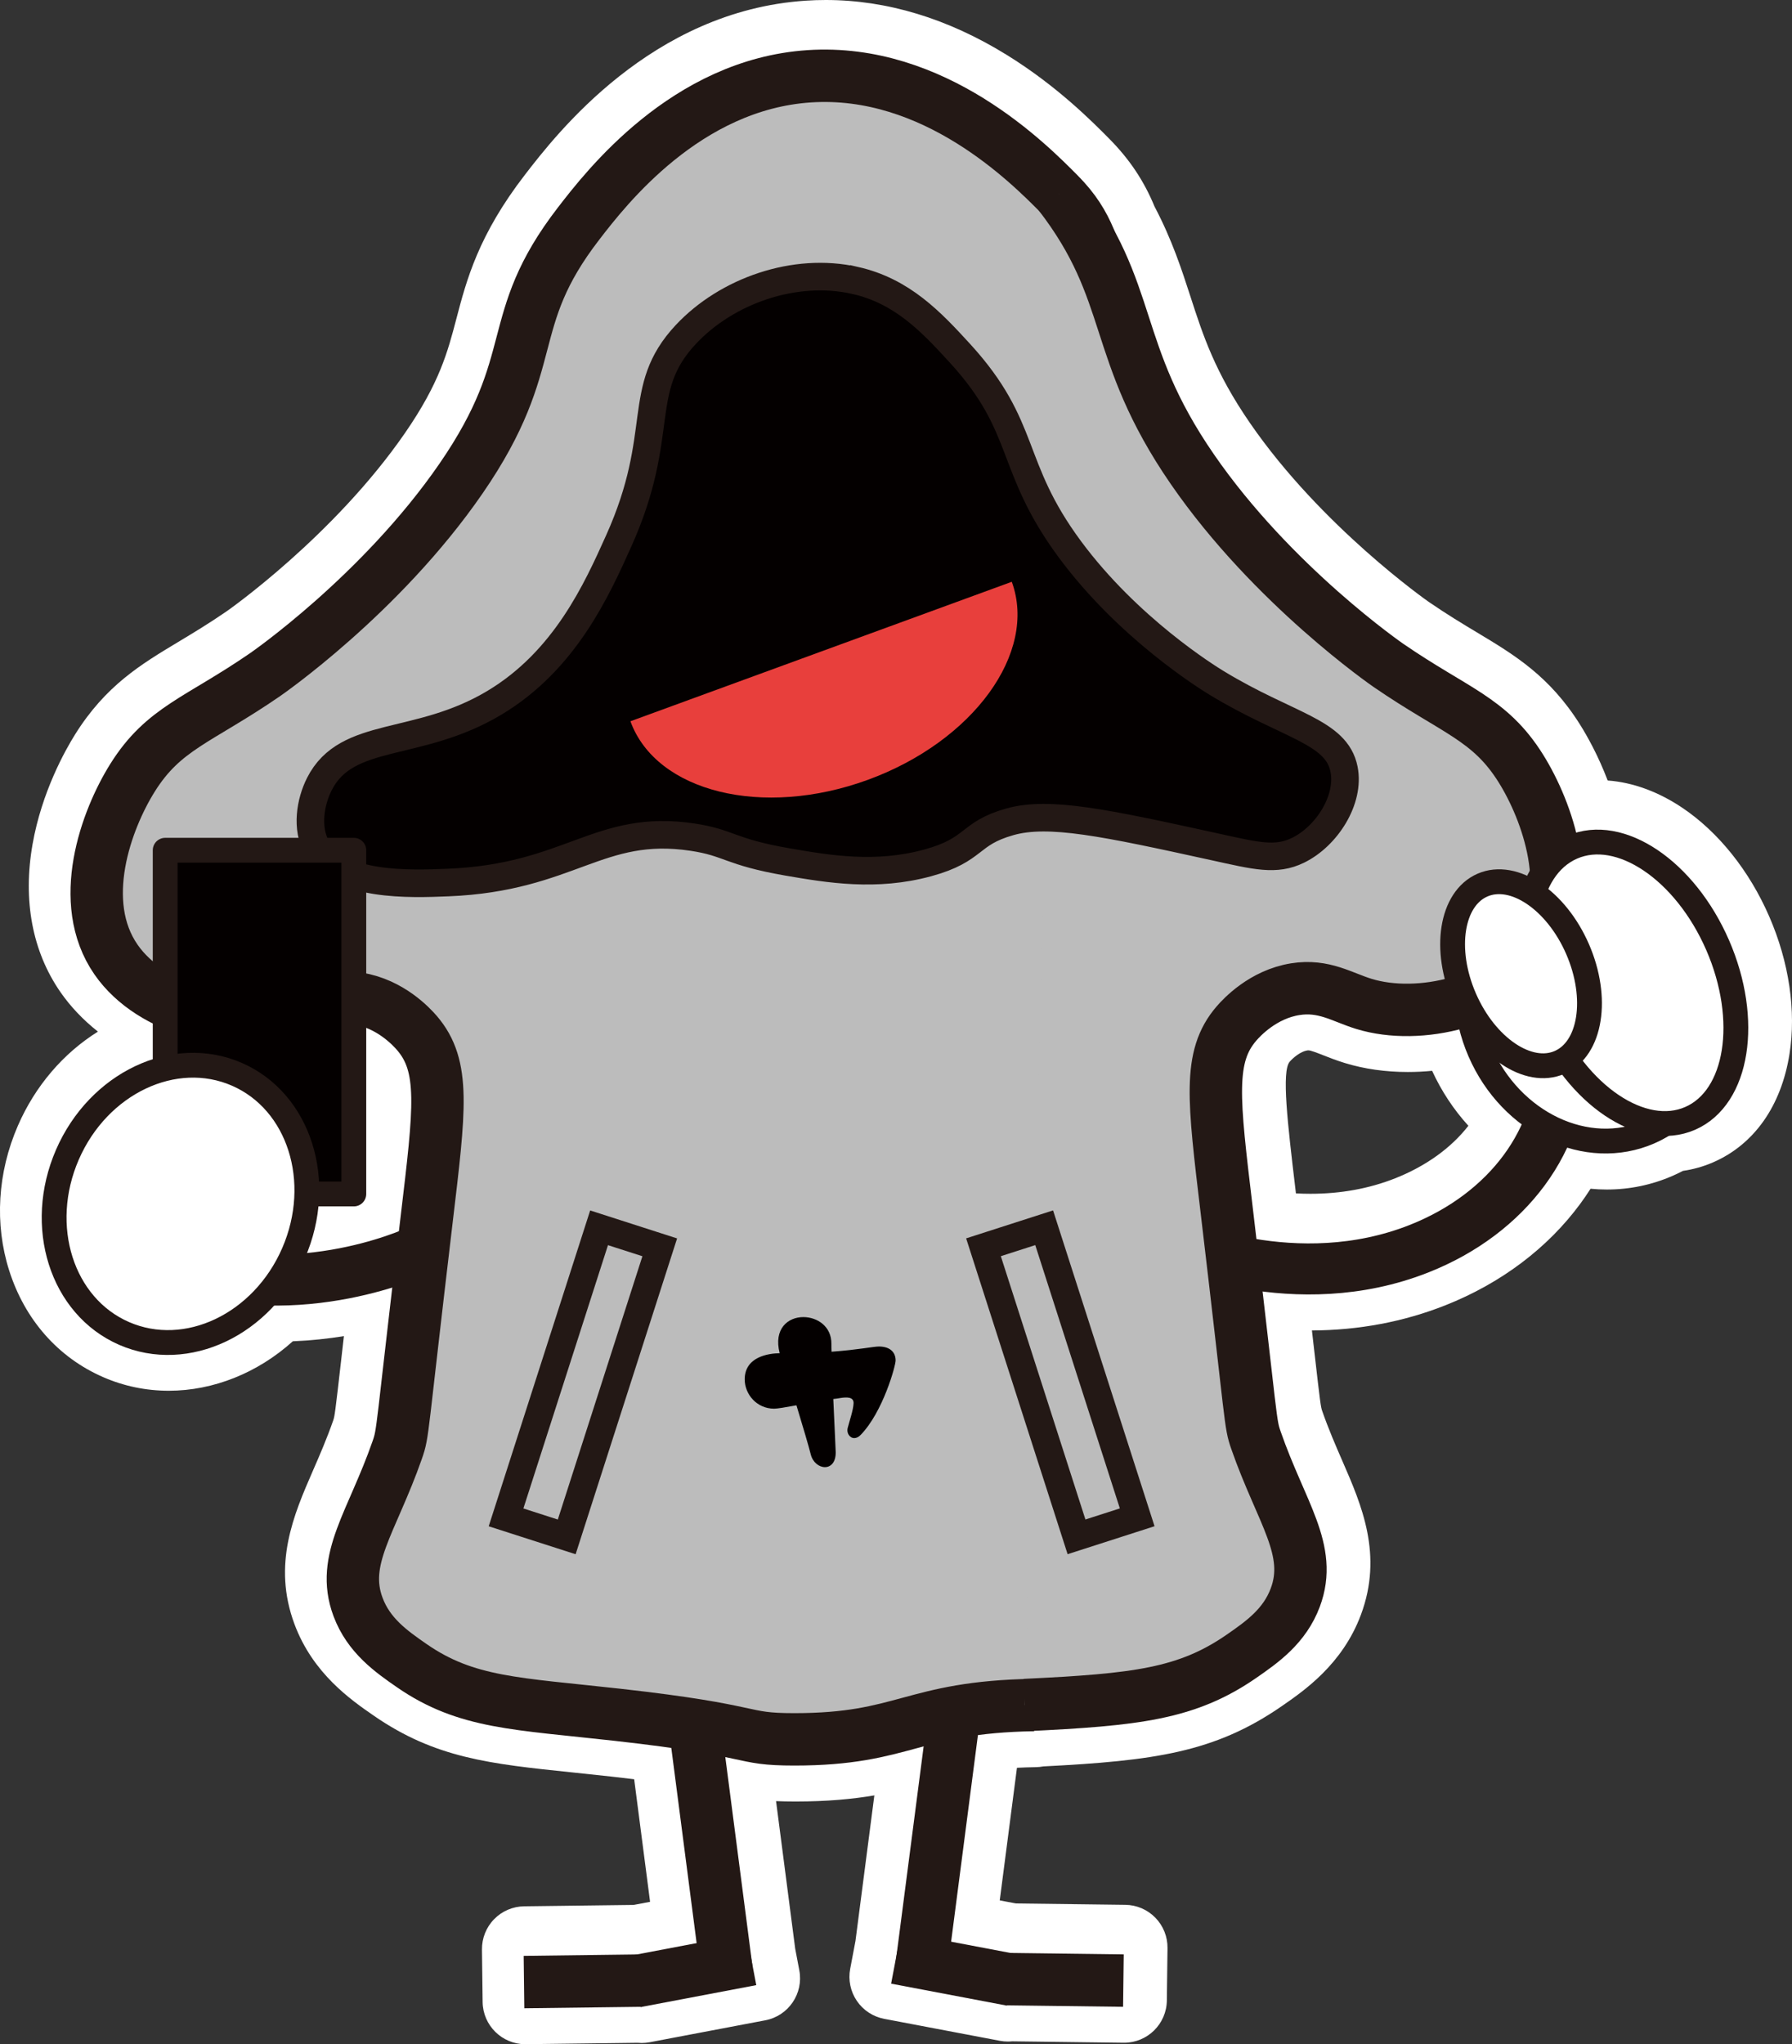
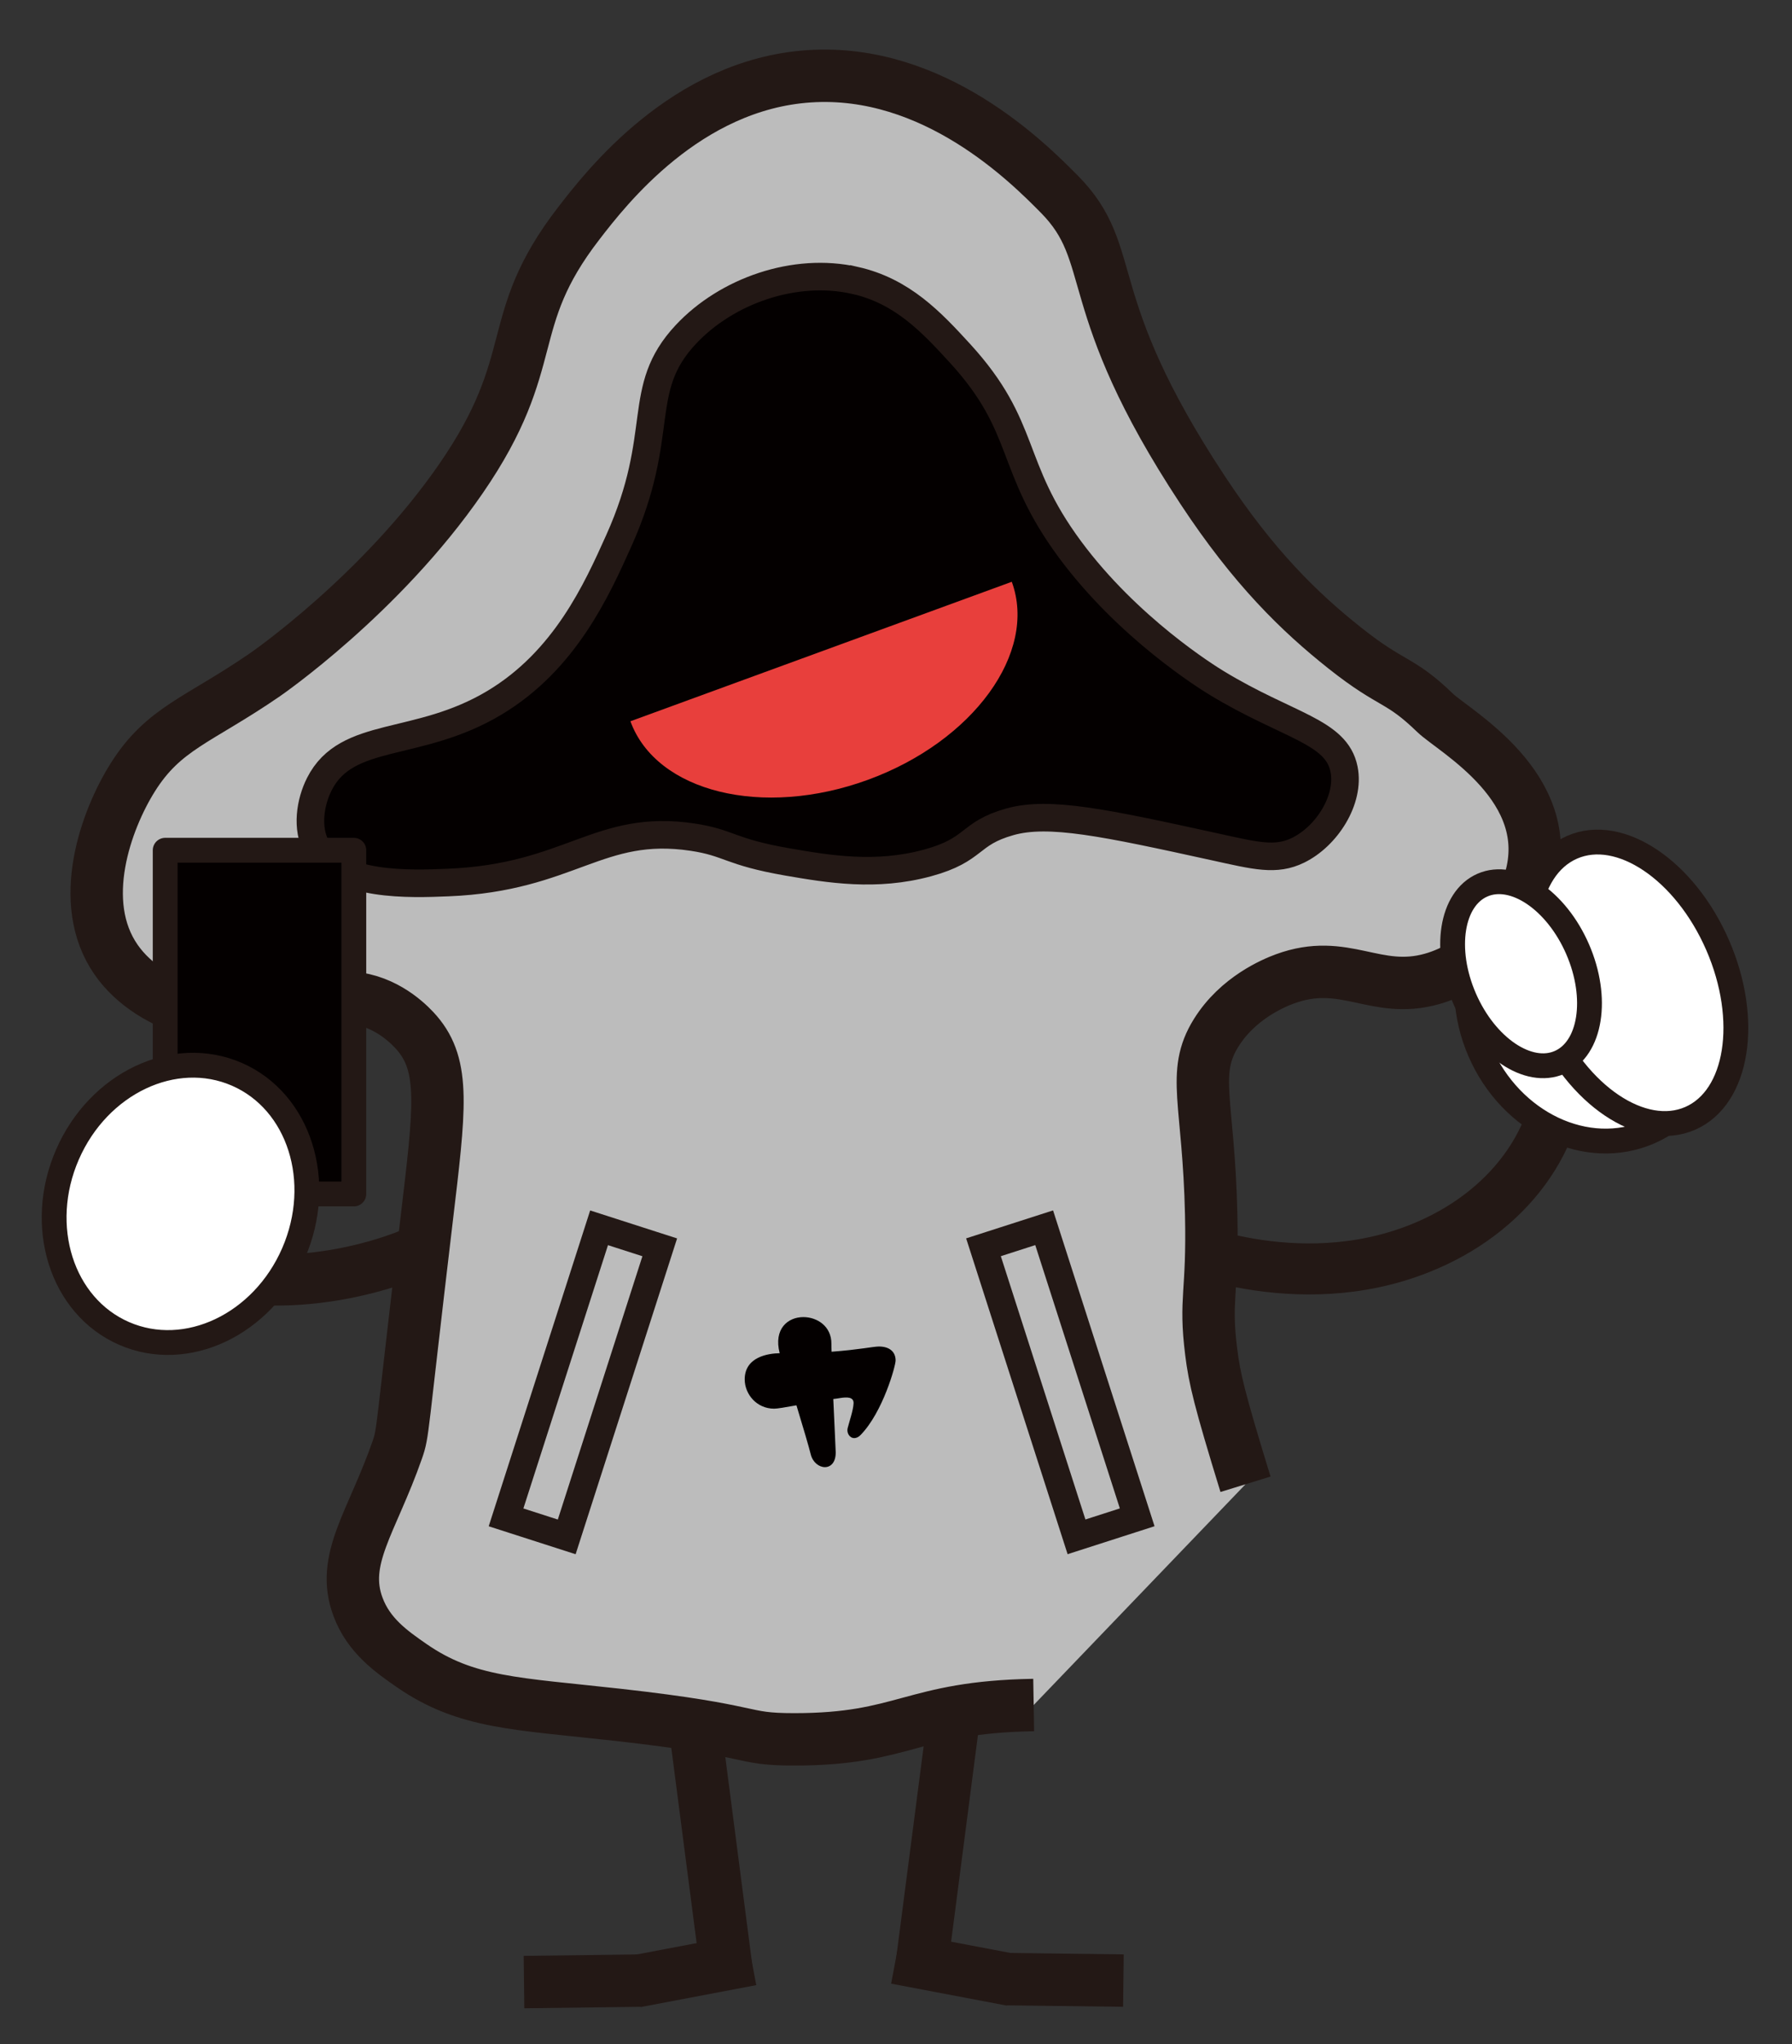
<svg xmlns="http://www.w3.org/2000/svg" id="_レイヤー_2" data-name="レイヤー_2" viewBox="0 0 1300 1482.16">
  <rect x="0" y="0" width="1300" height="1482.16" fill="#333333" stroke="none" />
  <defs>
    <style>
      .cls-1, .cls-2, .cls-3 {
        fill: #040000;
      }

      .cls-2, .cls-4, .cls-5, .cls-3, .cls-6, .cls-7, .cls-8 {
        stroke: #231815;
      }

      .cls-2, .cls-5, .cls-6, .cls-8 {
        stroke-miterlimit: 10;
      }

      .cls-2, .cls-8 {
        stroke-width: 20px;
      }

      .cls-9, .cls-7 {
        fill: #fff;
      }

      .cls-4 {
        stroke-width: 37px;
      }

      .cls-4, .cls-10, .cls-6 {
        fill: none;
      }

      .cls-4, .cls-3, .cls-7 {
        stroke-linejoin: round;
      }

      .cls-5, .cls-6 {
        stroke-width: 38px;
      }

      .cls-5, .cls-8 {
        fill: #bcbcbc;
      }

      .cls-3, .cls-7 {
        stroke-width: 18px;
      }

      .cls-11 {
        fill: #e83f3c;
      }

      .cls-12 {
        clip-path: url(#clippath);
      }
    </style>
    <clipPath id="clippath">
      <rect class="cls-10" x="334.23" y="468.88" width="571.43" height="164.67" transform="translate(1391.48 856.03) rotate(159.92)" />
    </clipPath>
  </defs>
  <g id="_編集モード" data-name="編集モード">
-     <path class="cls-9" d="M381.11,1482.16c-16.94,0-30.78-13.62-30.99-30.61l-.48-38c-.1-8.22,3.06-16.15,8.8-22.03,5.74-5.89,13.58-9.25,21.8-9.35l79.42-1,11.94-2.26-11.54-88.87c-5.31-.65-10.86-1.29-16.62-1.94-9.85-1.1-18.95-2.05-27.75-2.96l-.45-.05c-59.87-6.21-99.43-10.32-144.03-41.1-16.53-11.41-44.17-30.49-57.56-66.34-16.23-43.46-.5-79.55,13.39-111.4,4.7-10.77,10.02-22.98,14.7-36.4,1.03-2.96,1.35-4.91,5.97-45.52,0,0,1.13-9.89,1.78-15.57-11.42,1.84-23.88,3.21-37.07,3.74-25.47,22.93-57.59,35.86-89.97,35.86-16.54,0-32.56-3.32-47.6-9.87-32.66-14.21-56.88-41.68-68.2-77.34-10.7-33.71-8.45-70.98,6.33-104.95,12.54-28.82,32.94-52.53,58.07-68.23-10.69-8.44-19.88-18.1-27.21-28.66-20.39-29.4-27.38-66.47-20.21-107.22,6.69-38.03,23.8-68.33,30.85-79.59,22.19-35.45,47.73-50.78,74.76-67.01,10.34-6.21,22.05-13.23,35.34-22.37.69-.48,77.66-54.35,129.43-129.45,24.87-36.08,30.77-58.55,37.02-82.35,7.49-28.51,15.98-60.83,49.94-104.8C403.64,97.19,472.58,7.94,584.41.49c4.84-.32,9.75-.49,14.61-.49,44.42,0,88.66,13.43,131.5,39.92,36.29,22.44,61.85,48.23,74.13,60.63,14.7,14.83,25.19,30.5,32.9,49.18,12.69,24.06,19.8,45.99,26.09,65.39,9.12,28.15,17.74,54.74,43.24,91.72,51.77,75.1,128.74,128.97,129.51,129.5,13.21,9.08,24.92,16.11,35.25,22.31,27.04,16.23,52.58,31.56,74.77,67.01,5.01,8,12.95,22.04,19.88,40.24,18.18,1.32,36.79,8.12,54.22,19.84,26.17,17.62,48.54,45.58,62.97,78.75,14.43,33.16,19.65,68.59,14.7,99.74-5.99,37.69-25.65,65.57-55.37,78.5-7.01,3.05-14.35,5.13-21.92,6.21-2.51,1.31-5.06,2.53-7.64,3.66-15.06,6.55-31.07,9.87-47.61,9.87-3.92,0-7.85-.19-11.78-.57-2.34,3.67-4.8,7.27-7.39,10.79-23.75,32.28-57.64,57.78-98,73.74-30.19,11.94-62.74,18.07-96.74,18.22.53,4.64,1.02,8.91,1.47,12.84,4.63,40.62,4.94,42.56,5.97,45.52,4.68,13.4,10,25.6,14.69,36.37,13.9,31.88,29.63,67.97,13.4,111.43-13.39,35.85-41.04,54.94-57.57,66.34-48.46,33.44-92.37,39.49-172.83,43.58-1.74.33-3.52.52-5.35.55-4.79.08-9.37.23-13.77.45l-12.48,96.14,11.68,2.22,79.42,1c8.22.1,16.06,3.47,21.8,9.35,5.74,5.89,8.91,13.81,8.8,22.03l-.48,38c-.21,16.99-14.05,30.61-30.99,30.61-.13,0-81.26-1.02-81.26-1.02-1.02.1-2.06.16-3.1.16-1.92,0-3.86-.18-5.81-.55l-83.88-15.91c-8.08-1.53-15.22-6.21-19.84-13.01-4.63-6.8-6.37-15.15-4.84-23.23l3.83-20.21,13.7-105.56c-15.41,2.61-33.75,4.43-57.19,4.43-5.33,0-9.97-.1-14.12-.28l13.88,106.94,2.99,15.75c3.19,16.82-7.86,33.04-24.68,36.23l-83.88,15.91c-1.92.36-3.85.54-5.78.54-1.03,0-2.05-.05-3.07-.15,0,0-81.19,1.02-81.33,1.02ZM940.13,865.27c3.55.19,7.06.28,10.54.28,21.97,0,42.62-3.76,61.39-11.19,22.38-8.85,40.66-22.04,53.17-38.12-10.66-11.7-19.56-25.15-26.3-39.85-5.87.57-11.74.86-17.61.86-16.24,0-31.64-2.19-45.76-6.52-5.92-1.81-11-3.81-15.49-5.57-4.74-1.86-9.22-3.61-10.93-3.61-.23,0-.52.03-.86.08-4.8.77-10.21,5.3-12.67,8.16-6.01,6.98-1.51,44.8,4.19,92.69l.33,2.79Z" />
    <line class="cls-6" x1="501.13" y1="1228.64" x2="527.09" y2="1428.61" />
    <line class="cls-6" x1="694.09" y1="1228.64" x2="668.13" y2="1428.61" />
    <line class="cls-6" x1="461.21" y1="1436.56" x2="545.09" y2="1420.65" />
    <line class="cls-6" x1="380.13" y1="1437.1" x2="465.5" y2="1436.03" />
    <line class="cls-6" x1="733.89" y1="1435.49" x2="650" y2="1419.58" />
    <line class="cls-6" x1="814.97" y1="1436.03" x2="729.6" y2="1434.96" />
    <path class="cls-4" d="M845.31,898.37c6.9,3.2,94.74,42.35,184.2,6.97,64.63-25.56,104.59-79.92,103.01-139.93" />
    <ellipse class="cls-7" cx="1155.65" cy="726.91" rx="89.46" ry="102.47" transform="translate(-194.06 521.46) rotate(-23.52)" />
    <path class="cls-5" d="M903.55,1076.17c-19.08-62-22.49-76.74-24.9-96.04-4.88-39.11,1.28-41.41,0-99.6-1.8-81.94-14.58-102.42,3.56-131.61,15.82-25.45,41.9-36.22,49.8-39.13,43.53-16.01,65.68,11.52,106.71,0,33.16-9.31,61.5-39.31,71.14-71.14,20.48-67.64-55.13-108.62-68.77-121.79-26.13-25.25-30.65-19.36-65.37-46.88-32.93-26.1-66.18-58.4-103.4-114.86-90.43-137.18-59.71-169.82-103.93-214.44-22.04-22.25-90.59-91.42-181.41-85.37-89.36,5.95-147.49,81.21-167.18,106.71-55.58,71.97-25.77,98.51-85.37,184.96-58.3,84.58-142.28,142.28-142.28,142.28-48.35,33.22-73.4,38.52-96.04,74.7-19.14,30.58-40.85,90.09-11.94,131.79,25.76,37.14,85.55,51.27,125.76,38.95,15.91-4.87,29.05-13.98,49.8-10.67,23.41,3.73,38.86,20.46,42.68,24.9,20.73,24.05,16.67,54.81,7.11,135.16-18.7,157.26-16.82,154.21-21.34,167.18-18.39,52.69-41.32,79.38-28.46,113.82,7.73,20.7,23.91,32.18,39.13,42.68,39.57,27.31,75.79,27.33,149.39,35.57,104,11.64,86.86,17.78,128.05,17.78,80.45,0,85.03-23.41,173.59-24.9" />
-     <path class="cls-5" d="M768.39,140.69c55.58,71.97,36.98,113.02,96.57,199.47,58.3,84.58,142.28,142.28,142.28,142.28,48.35,33.22,73.4,38.52,96.04,74.7,19.14,30.58,40.85,90.09,11.94,131.79-25.76,37.14-85.55,51.27-125.76,38.95-15.91-4.87-29.05-13.98-49.8-10.67-23.41,3.73-38.86,20.46-42.68,24.9-20.73,24.05-16.67,54.81-7.11,135.16,18.7,157.26,16.82,154.21,21.34,167.18,18.39,52.69,41.32,79.38,28.46,113.82-7.73,20.7-23.91,32.18-39.13,42.68-39.57,27.31-76.26,31.45-157.04,35.29" />
    <path class="cls-2" d="M620.27,203.32c-43.72-9.89-93.08,7.57-122.65,39.09-37.65,40.13-13.52,71.37-48.76,149.76-15.91,35.4-38.99,86.75-90.19,117.38-55.76,33.37-107.07,19.54-126.98,58.93-6.63,13.11-9.7,31.96-1.87,46.2,15.61,28.41,67.83,26.31,95.1,25.21,88.85-3.57,109.4-43.14,177.48-32.92,26.9,4.04,26.54,10.64,68.76,17.97,30.48,5.29,64.46,10.85,101.69.74,35.27-9.58,29.33-21.24,59.69-29.81,28.36-8,68.88.61,148.78,18.14,29.68,6.52,44.24,10.38,60.42,2.45,20.78-10.18,37.68-36.59,33.29-58.72-5.48-27.66-40.79-31.18-92.46-62.59-6.66-4.05-64.06-39.6-106.43-96.87-44.87-60.65-30.28-88.08-79.68-142.06-20.9-22.83-41.9-45.17-76.17-52.92Z" />
    <g>
      <path class="cls-4" d="M304.43,906.45c-6.9,3.2-94.74,42.35-184.2,6.97-64.63-25.56,61.82-35.94,63.39-95.95" />
      <rect class="cls-3" x="119.83" y="616.47" width="136.85" height="249.22" />
      <ellipse class="cls-7" cx="130.95" cy="872.8" rx="102.47" ry="89.46" transform="translate(-721.61 644.63) rotate(-66.48)" />
    </g>
    <g class="cls-12">
      <ellipse class="cls-11" cx="595.7" cy="472.41" rx="147.28" ry="98.96" transform="translate(-126 233.27) rotate(-20.08)" />
    </g>
    <ellipse class="cls-7" cx="1183.32" cy="712.69" rx="68.41" ry="107.21" transform="translate(-186.09 531.32) rotate(-23.52)" />
    <ellipse class="cls-7" cx="1103.42" cy="706.12" rx="44.73" ry="70.1" transform="translate(-190.1 498.9) rotate(-23.52)" />
    <rect class="cls-8" x="399.69" y="892.01" width="46.24" height="220.53" transform="translate(327.06 -81.31) rotate(17.82)" />
    <rect class="cls-8" x="746.06" y="892.01" width="46.24" height="220.53" transform="translate(1808.22 1721.03) rotate(162.18)" />
    <path class="cls-1" d="M540.24,1000.18c0-16.47,17.14-18.9,25.38-19.03-4.59-17.82,6.08-26.19,17.14-26.19,10.12,0,20.52,6.75,20.38,19.44,0,1.75,0,3.64.14,5.67,19.98-1.49,30.37-3.78,34.29-3.78,7.83,0,12.15,3.92,12.15,10.12,0,3.92-9.18,37.26-25.24,53.86-1.62,1.75-3.38,2.43-4.72,2.43-3.38,0-5.67-3.64-4.86-7.15,1.35-5.27,4.05-12.96,4.32-17.96.27-4.86-4.86-4.72-9.85-3.91-1.62.27-3.38.54-4.86.67.67,15.66,1.48,30.78,1.75,38.47.13,7.56-3.65,10.93-7.83,10.93s-8.77-3.37-10.26-9.18c-1.35-5.53-5.67-20.11-10.39-35.64-8.37,1.49-13.77,2.43-16.2,2.43-12.82,0-21.33-10.67-21.33-21.19Z" />
  </g>
</svg>